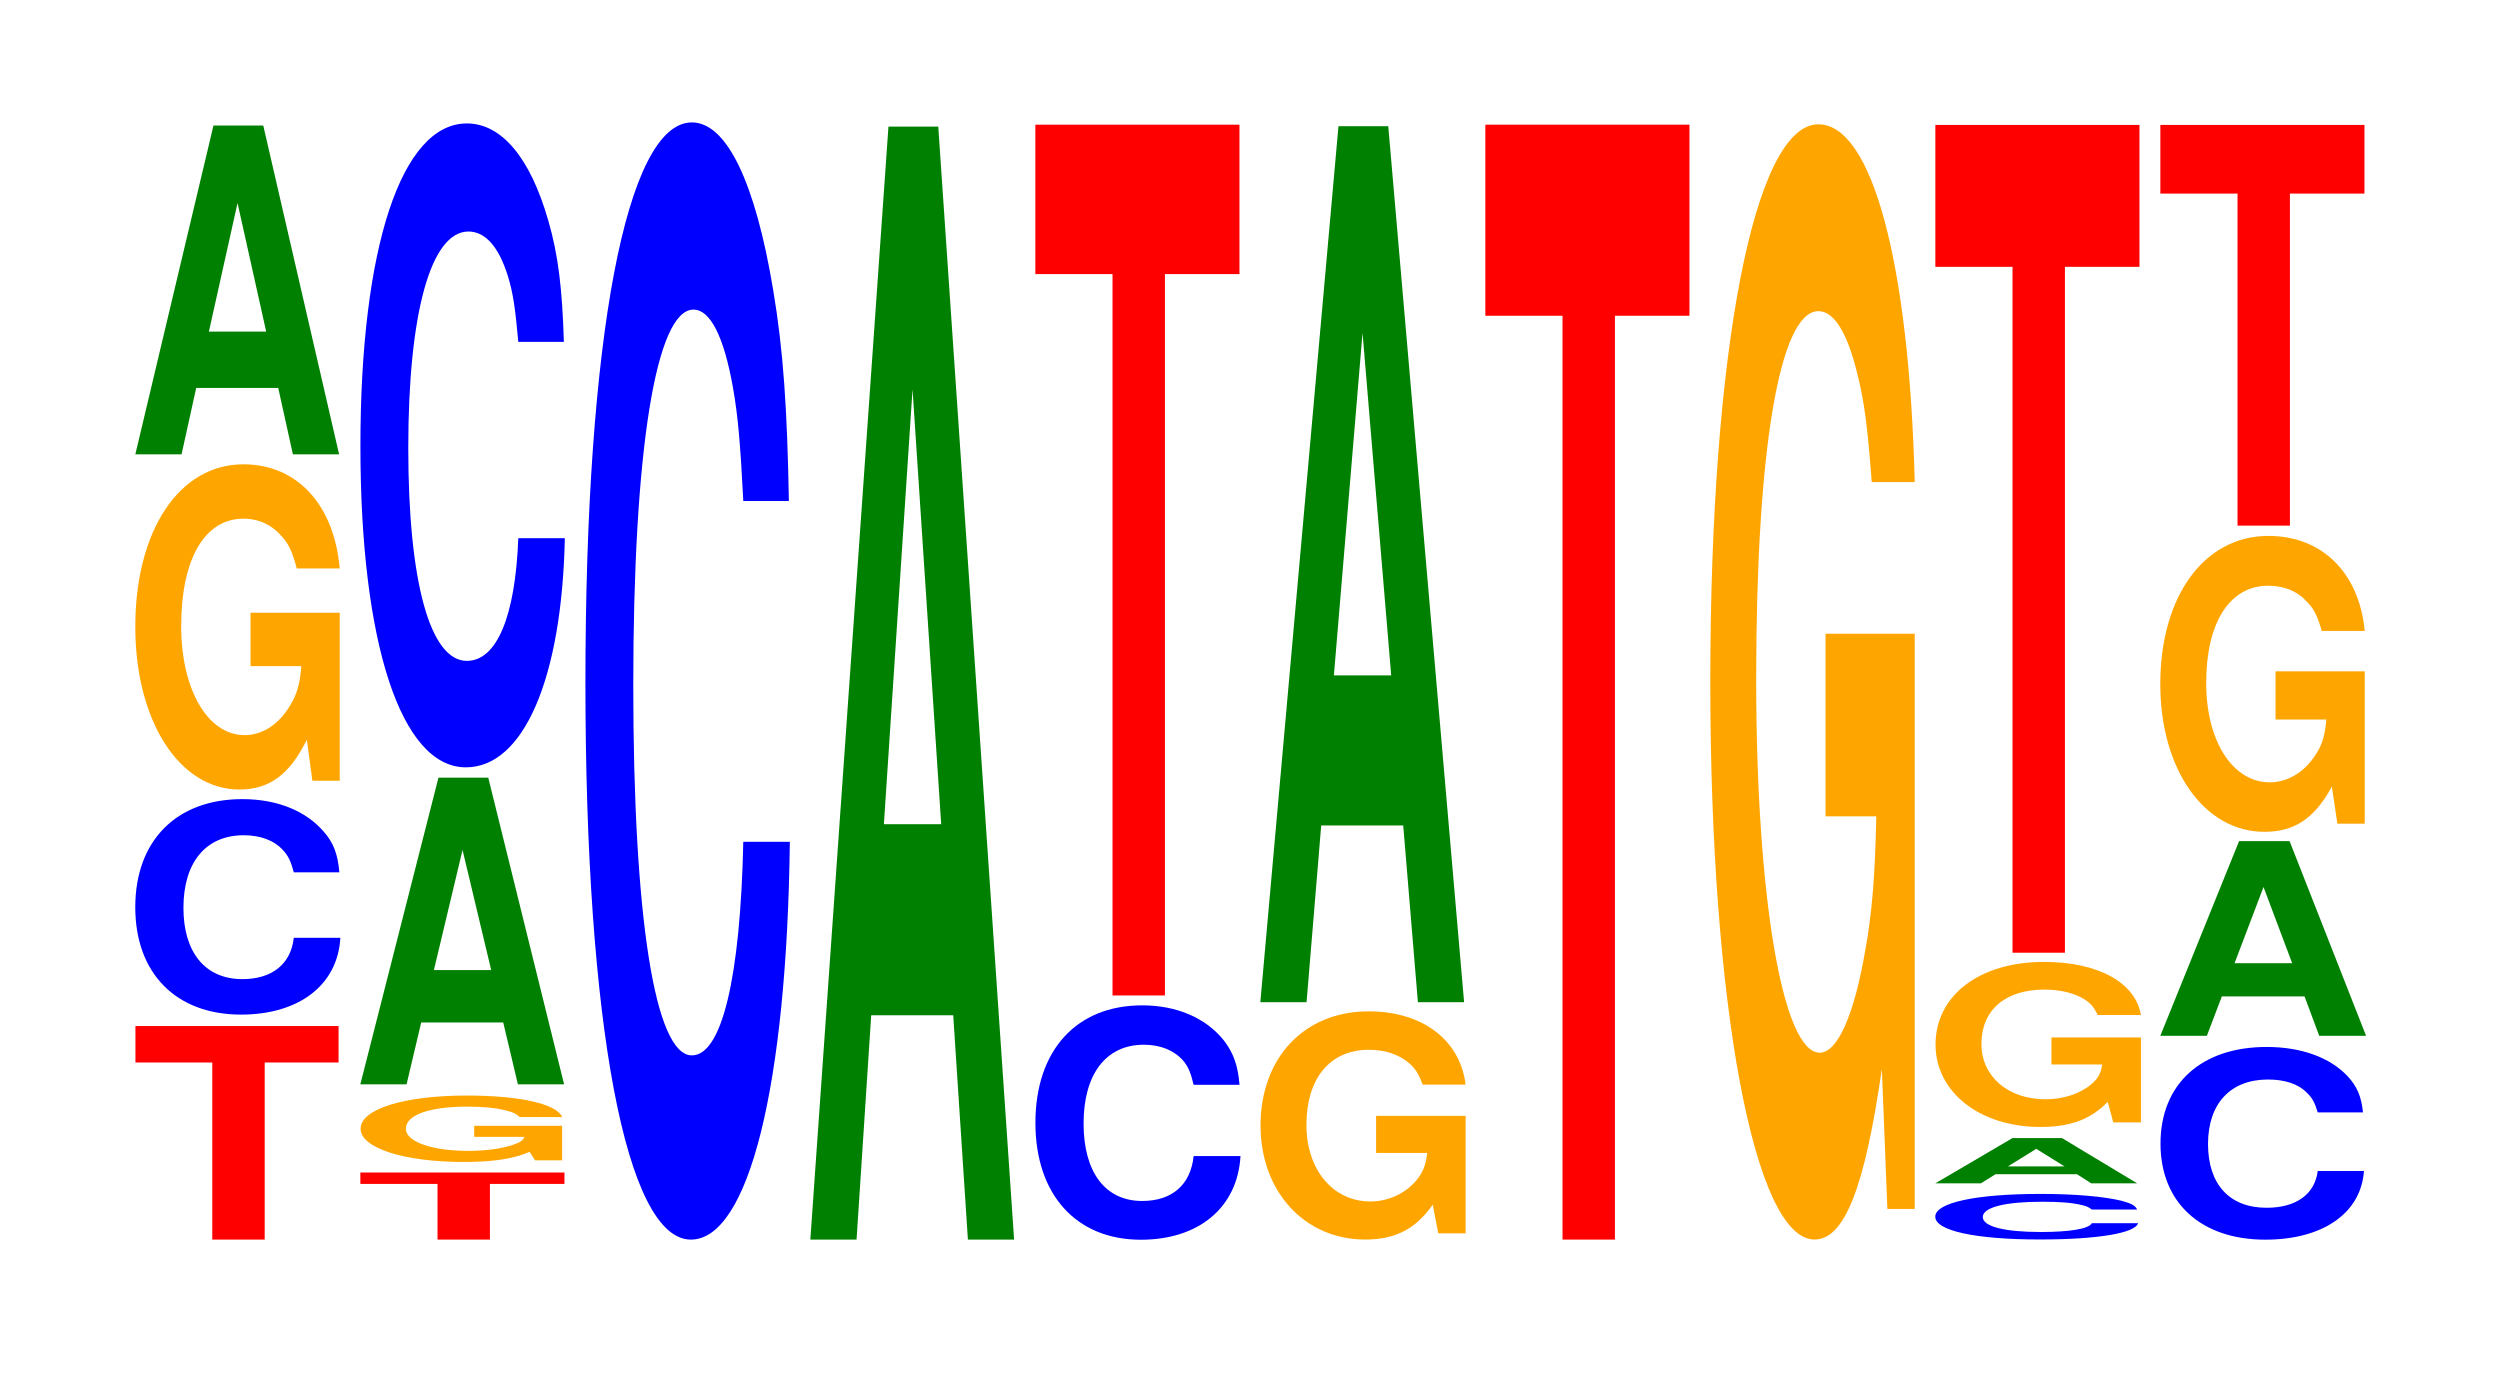
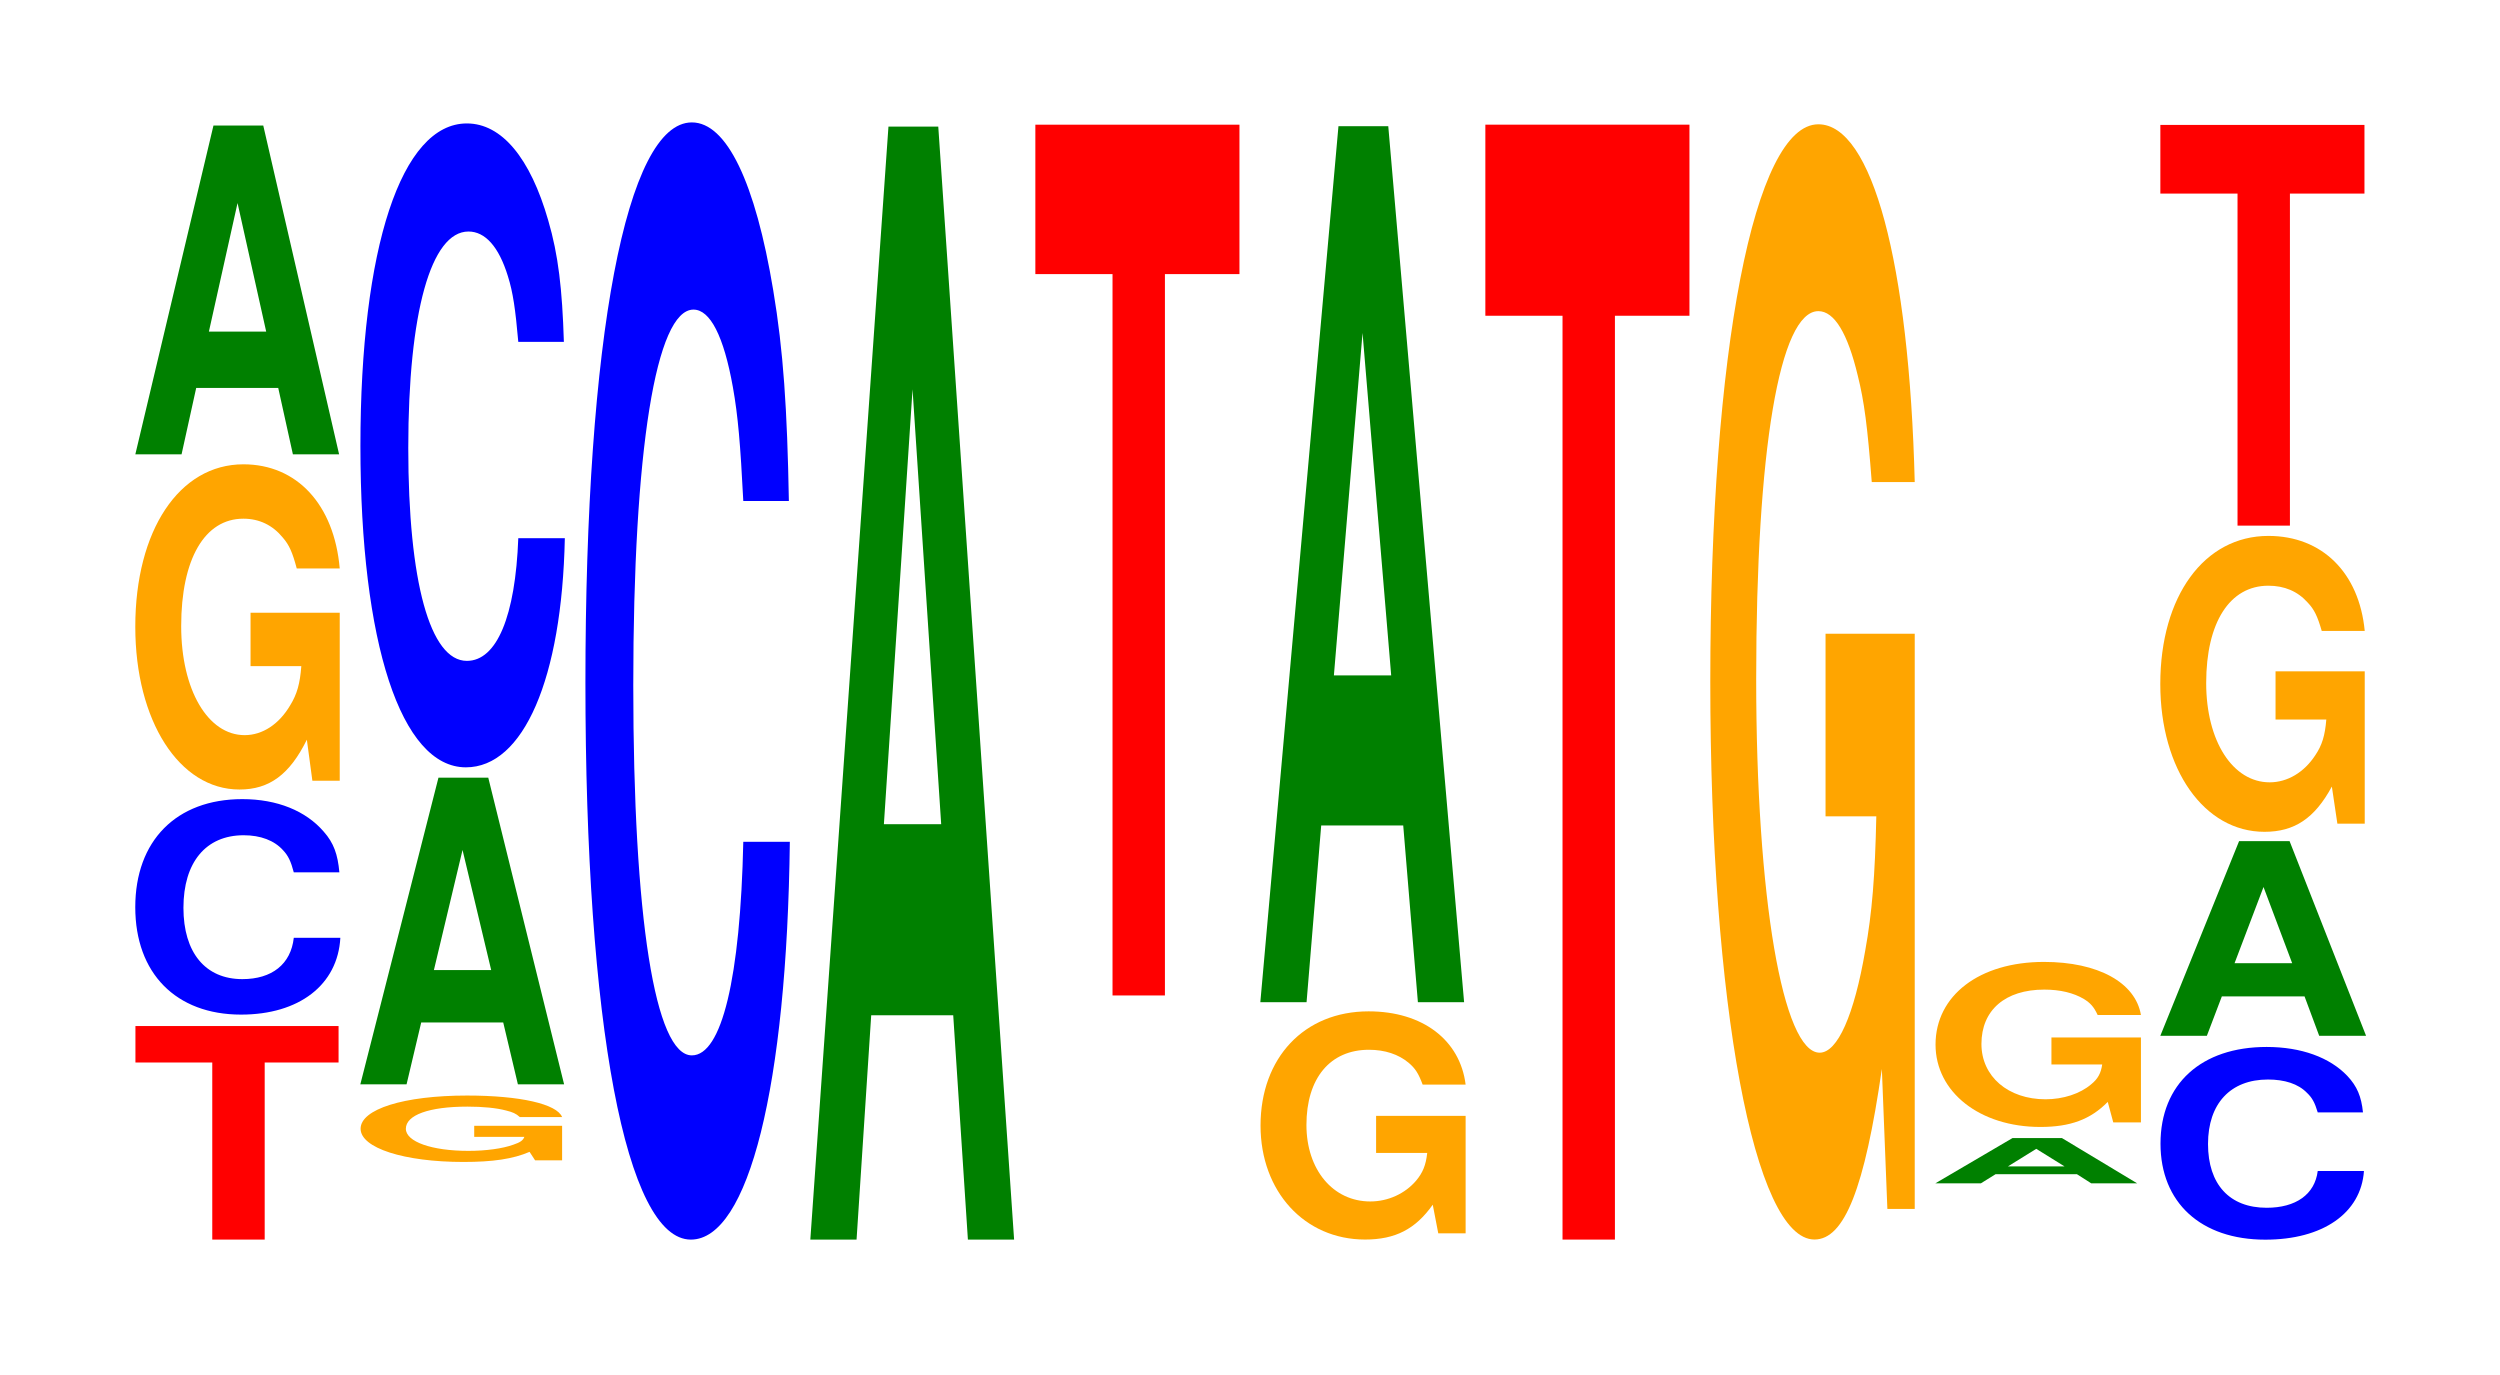
<svg xmlns="http://www.w3.org/2000/svg" xmlns:xlink="http://www.w3.org/1999/xlink" width="120pt" height="66pt" viewBox="0 0 120 66" version="1.1">
  <defs>
    <g>
      <symbol overflow="visible" id="glyph0-0">
        <path style="stroke:none;" d="M 6.438 -8.5 L 9.984 -8.5 L 9.984 -10.25 L 0.234 -10.25 L 0.234 -8.5 L 3.922 -8.5 L 3.922 0 L 6.438 0 Z M 6.438 -8.5 " />
      </symbol>
      <symbol overflow="visible" id="glyph1-0">
        <path style="stroke:none;" d="M 10.469 -6.516 C 10.391 -7.375 10.203 -7.922 9.719 -8.469 C 8.859 -9.469 7.484 -10.031 5.812 -10.031 C 2.641 -10.031 0.672 -8.031 0.672 -4.844 C 0.672 -1.672 2.625 0.312 5.75 0.312 C 8.531 0.312 10.391 -1.109 10.516 -3.375 L 8.281 -3.375 C 8.141 -2.109 7.234 -1.391 5.812 -1.391 C 4.031 -1.391 2.984 -2.672 2.984 -4.812 C 2.984 -7 4.062 -8.297 5.875 -8.297 C 6.688 -8.297 7.344 -8.047 7.766 -7.578 C 8.016 -7.312 8.141 -7.047 8.281 -6.516 Z M 10.469 -6.516 " />
      </symbol>
      <symbol overflow="visible" id="glyph2-0">
        <path style="stroke:none;" d="M 10.422 -8.016 L 6.141 -8.016 L 6.141 -5.453 L 8.578 -5.453 C 8.516 -4.625 8.375 -4.109 8.047 -3.578 C 7.516 -2.672 6.719 -2.141 5.859 -2.141 C 4.094 -2.141 2.812 -4.312 2.812 -7.375 C 2.812 -10.594 3.938 -12.531 5.797 -12.531 C 6.562 -12.531 7.203 -12.219 7.688 -11.625 C 8 -11.266 8.156 -10.906 8.359 -10.141 L 10.422 -10.141 C 10.156 -13.203 8.375 -15.141 5.797 -15.141 C 2.719 -15.141 0.609 -11.969 0.609 -7.344 C 0.609 -2.828 2.719 0.469 5.609 0.469 C 7.047 0.469 8.016 -0.25 8.844 -1.922 L 9.109 0.047 L 10.422 0.047 Z M 10.422 -8.016 " />
      </symbol>
      <symbol overflow="visible" id="glyph3-0">
        <path style="stroke:none;" d="M 7.234 -3.188 L 7.938 0 L 10.156 0 L 6.516 -15.781 L 4.125 -15.781 L 0.375 0 L 2.594 0 L 3.297 -3.188 Z M 6.656 -5.891 L 3.906 -5.891 L 5.281 -12.062 Z M 6.656 -5.891 " />
      </symbol>
      <symbol overflow="visible" id="glyph4-0">
-         <path style="stroke:none;" d="M 6.453 -2.672 L 10.031 -2.672 L 10.031 -3.219 L 0.234 -3.219 L 0.234 -2.672 L 3.938 -2.672 L 3.938 0 L 6.453 0 Z M 6.453 -2.672 " />
-       </symbol>
+         </symbol>
      <symbol overflow="visible" id="glyph5-0">
        <path style="stroke:none;" d="M 10.281 -1.641 L 6.062 -1.641 L 6.062 -1.109 L 8.469 -1.109 C 8.406 -0.938 8.266 -0.844 7.938 -0.734 C 7.422 -0.547 6.625 -0.438 5.781 -0.438 C 4.031 -0.438 2.781 -0.875 2.781 -1.5 C 2.781 -2.156 3.891 -2.562 5.734 -2.562 C 6.484 -2.562 7.125 -2.5 7.594 -2.375 C 7.906 -2.297 8.062 -2.234 8.25 -2.062 L 10.281 -2.062 C 10.031 -2.688 8.266 -3.094 5.719 -3.094 C 2.672 -3.094 0.609 -2.438 0.609 -1.5 C 0.609 -0.578 2.688 0.094 5.547 0.094 C 6.953 0.094 7.922 -0.047 8.719 -0.391 L 8.984 0.016 L 10.281 0.016 Z M 10.281 -1.641 " />
      </symbol>
      <symbol overflow="visible" id="glyph6-0">
        <path style="stroke:none;" d="M 7.234 -2.969 L 7.938 0 L 10.156 0 L 6.516 -14.719 L 4.125 -14.719 L 0.375 0 L 2.594 0 L 3.297 -2.969 Z M 6.656 -5.484 L 3.906 -5.484 L 5.281 -11.25 Z M 6.656 -5.484 " />
      </symbol>
      <symbol overflow="visible" id="glyph7-0">
        <path style="stroke:none;" d="M 10.438 -19.484 C 10.359 -22.031 10.172 -23.656 9.688 -25.312 C 8.828 -28.312 7.453 -29.969 5.781 -29.969 C 2.641 -29.969 0.672 -24.016 0.672 -14.484 C 0.672 -5.016 2.625 0.938 5.734 0.938 C 8.5 0.938 10.344 -3.312 10.484 -10.062 L 8.25 -10.062 C 8.109 -6.312 7.219 -4.172 5.781 -4.172 C 4.016 -4.172 2.969 -7.969 2.969 -14.391 C 2.969 -20.906 4.062 -24.781 5.859 -24.781 C 6.656 -24.781 7.312 -24.062 7.75 -22.641 C 8 -21.844 8.109 -21.062 8.25 -19.484 Z M 10.438 -19.484 " />
      </symbol>
      <symbol overflow="visible" id="glyph8-0">
        <path style="stroke:none;" d="M 10.438 -33.844 C 10.359 -38.266 10.172 -41.062 9.688 -43.953 C 8.828 -49.141 7.453 -52.016 5.781 -52.016 C 2.641 -52.016 0.672 -41.703 0.672 -25.125 C 0.672 -8.703 2.625 1.609 5.734 1.609 C 8.5 1.609 10.344 -5.75 10.484 -17.484 L 8.25 -17.484 C 8.109 -10.953 7.219 -7.234 5.781 -7.234 C 4.016 -7.234 2.969 -13.828 2.969 -25 C 2.969 -36.297 4.062 -43.031 5.859 -43.031 C 6.656 -43.031 7.312 -41.766 7.75 -39.312 C 8 -37.906 8.109 -36.578 8.25 -33.844 Z M 10.438 -33.844 " />
      </symbol>
      <symbol overflow="visible" id="glyph9-0">
        <path style="stroke:none;" d="M 7.234 -10.766 L 7.938 0 L 10.156 0 L 6.516 -53.422 L 4.125 -53.422 L 0.375 0 L 2.594 0 L 3.297 -10.766 Z M 6.656 -19.938 L 3.906 -19.938 L 5.281 -40.812 Z M 6.656 -19.938 " />
      </symbol>
      <symbol overflow="visible" id="glyph10-0">
-         <path style="stroke:none;" d="M 10.469 -7.094 C 10.391 -8.016 10.188 -8.609 9.719 -9.219 C 8.859 -10.297 7.469 -10.906 5.797 -10.906 C 2.641 -10.906 0.672 -8.75 0.672 -5.266 C 0.672 -1.828 2.625 0.344 5.734 0.344 C 8.516 0.344 10.375 -1.203 10.516 -3.672 L 8.266 -3.672 C 8.125 -2.297 7.234 -1.516 5.797 -1.516 C 4.016 -1.516 2.984 -2.906 2.984 -5.234 C 2.984 -7.609 4.062 -9.016 5.875 -9.016 C 6.672 -9.016 7.328 -8.75 7.766 -8.25 C 8.016 -7.953 8.125 -7.672 8.266 -7.094 Z M 10.469 -7.094 " />
-       </symbol>
+         </symbol>
      <symbol overflow="visible" id="glyph11-0">
        <path style="stroke:none;" d="M 6.453 -34.625 L 10.031 -34.625 L 10.031 -41.797 L 0.234 -41.797 L 0.234 -34.625 L 3.938 -34.625 L 3.938 0 L 6.453 0 Z M 6.453 -34.625 " />
      </symbol>
      <symbol overflow="visible" id="glyph12-0">
        <path style="stroke:none;" d="M 10.469 -5.609 L 6.172 -5.609 L 6.172 -3.828 L 8.625 -3.828 C 8.562 -3.234 8.406 -2.875 8.094 -2.5 C 7.562 -1.875 6.75 -1.5 5.891 -1.5 C 4.109 -1.5 2.828 -3.016 2.828 -5.172 C 2.828 -7.422 3.969 -8.781 5.828 -8.781 C 6.594 -8.781 7.25 -8.562 7.734 -8.156 C 8.047 -7.891 8.203 -7.656 8.406 -7.109 L 10.469 -7.109 C 10.203 -9.25 8.406 -10.625 5.812 -10.625 C 2.719 -10.625 0.625 -8.391 0.625 -5.141 C 0.625 -1.984 2.734 0.328 5.641 0.328 C 7.094 0.328 8.062 -0.172 8.891 -1.344 L 9.156 0.031 L 10.469 0.031 Z M 10.469 -5.609 " />
      </symbol>
      <symbol overflow="visible" id="glyph13-0">
        <path style="stroke:none;" d="M 7.234 -8.484 L 7.938 0 L 10.156 0 L 6.516 -42.047 L 4.125 -42.047 L 0.375 0 L 2.594 0 L 3.297 -8.484 Z M 6.656 -15.688 L 3.906 -15.688 L 5.281 -32.125 Z M 6.656 -15.688 " />
      </symbol>
      <symbol overflow="visible" id="glyph14-0">
        <path style="stroke:none;" d="M 6.453 -44.344 L 10.031 -44.344 L 10.031 -53.516 L 0.234 -53.516 L 0.234 -44.344 L 3.938 -44.344 L 3.938 0 L 6.453 0 Z M 6.453 -44.344 " />
      </symbol>
      <symbol overflow="visible" id="glyph15-0">
        <path style="stroke:none;" d="M 10.422 -27.469 L 6.141 -27.469 L 6.141 -18.703 L 8.578 -18.703 C 8.516 -15.828 8.375 -14.078 8.047 -12.266 C 7.516 -9.172 6.719 -7.359 5.859 -7.359 C 4.094 -7.359 2.812 -14.781 2.812 -25.297 C 2.812 -36.297 3.938 -42.953 5.797 -42.953 C 6.562 -42.953 7.203 -41.891 7.688 -39.859 C 8 -38.609 8.156 -37.406 8.359 -34.75 L 10.422 -34.75 C 10.156 -45.266 8.375 -51.922 5.797 -51.922 C 2.719 -51.922 0.609 -41.062 0.609 -25.156 C 0.609 -9.672 2.719 1.609 5.609 1.609 C 7.047 1.609 8.016 -0.844 8.844 -6.578 L 9.109 0.141 L 10.422 0.141 Z M 10.422 -27.469 " />
      </symbol>
      <symbol overflow="visible" id="glyph16-0">
-         <path style="stroke:none;" d="M 10.359 -1.375 C 10.281 -1.562 10.078 -1.672 9.609 -1.797 C 8.766 -2 7.391 -2.125 5.734 -2.125 C 2.609 -2.125 0.672 -1.703 0.672 -1.031 C 0.672 -0.359 2.594 0.062 5.688 0.062 C 8.422 0.062 10.266 -0.234 10.406 -0.719 L 8.188 -0.719 C 8.047 -0.453 7.156 -0.297 5.734 -0.297 C 3.984 -0.297 2.953 -0.562 2.953 -1.016 C 2.953 -1.484 4.031 -1.75 5.812 -1.75 C 6.609 -1.75 7.266 -1.703 7.688 -1.594 C 7.922 -1.547 8.047 -1.484 8.188 -1.375 Z M 10.359 -1.375 " />
-       </symbol>
+         </symbol>
      <symbol overflow="visible" id="glyph17-0">
        <path style="stroke:none;" d="M 7.172 -0.438 L 7.859 0 L 10.062 0 L 6.453 -2.172 L 4.078 -2.172 L 0.375 0 L 2.562 0 L 3.266 -0.438 Z M 6.578 -0.812 L 3.859 -0.812 L 5.219 -1.656 Z M 6.578 -0.812 " />
      </symbol>
      <symbol overflow="visible" id="glyph18-0">
        <path style="stroke:none;" d="M 10.484 -4.062 L 6.188 -4.062 L 6.188 -2.766 L 8.625 -2.766 C 8.562 -2.344 8.422 -2.078 8.094 -1.812 C 7.562 -1.359 6.75 -1.094 5.906 -1.094 C 4.109 -1.094 2.828 -2.188 2.828 -3.75 C 2.828 -5.375 3.969 -6.359 5.844 -6.359 C 6.609 -6.359 7.25 -6.203 7.75 -5.906 C 8.047 -5.719 8.219 -5.547 8.406 -5.141 L 10.484 -5.141 C 10.219 -6.703 8.422 -7.688 5.828 -7.688 C 2.734 -7.688 0.625 -6.078 0.625 -3.719 C 0.625 -1.438 2.75 0.234 5.656 0.234 C 7.094 0.234 8.062 -0.125 8.891 -0.969 L 9.156 0.016 L 10.484 0.016 Z M 10.484 -4.062 " />
      </symbol>
      <symbol overflow="visible" id="glyph19-0">
-         <path style="stroke:none;" d="M 6.453 -32.922 L 10.031 -32.922 L 10.031 -39.734 L 0.234 -39.734 L 0.234 -32.922 L 3.938 -32.922 L 3.938 0 L 6.453 0 Z M 6.453 -32.922 " />
-       </symbol>
+         </symbol>
      <symbol overflow="visible" id="glyph20-0">
        <path style="stroke:none;" d="M 10.391 -5.828 C 10.312 -6.594 10.109 -7.078 9.641 -7.578 C 8.797 -8.469 7.422 -8.969 5.766 -8.969 C 2.625 -8.969 0.672 -7.188 0.672 -4.328 C 0.672 -1.5 2.609 0.281 5.703 0.281 C 8.453 0.281 10.297 -0.984 10.438 -3.016 L 8.219 -3.016 C 8.078 -1.891 7.172 -1.25 5.766 -1.25 C 3.984 -1.25 2.953 -2.375 2.953 -4.312 C 2.953 -6.25 4.031 -7.406 5.828 -7.406 C 6.625 -7.406 7.281 -7.203 7.703 -6.766 C 7.953 -6.531 8.078 -6.297 8.219 -5.828 Z M 10.391 -5.828 " />
      </symbol>
      <symbol overflow="visible" id="glyph21-0">
        <path style="stroke:none;" d="M 7.297 -1.891 L 8 0 L 10.25 0 L 6.578 -9.344 L 4.156 -9.344 L 0.375 0 L 2.609 0 L 3.328 -1.891 Z M 6.703 -3.484 L 3.938 -3.484 L 5.328 -7.141 Z M 6.703 -3.484 " />
      </symbol>
      <symbol overflow="visible" id="glyph22-0">
        <path style="stroke:none;" d="M 10.422 -7.281 L 6.141 -7.281 L 6.141 -4.969 L 8.578 -4.969 C 8.516 -4.203 8.375 -3.734 8.047 -3.25 C 7.516 -2.438 6.719 -1.953 5.859 -1.953 C 4.094 -1.953 2.812 -3.922 2.812 -6.719 C 2.812 -9.625 3.938 -11.391 5.797 -11.391 C 6.562 -11.391 7.203 -11.125 7.688 -10.578 C 8 -10.25 8.156 -9.922 8.359 -9.219 L 10.422 -9.219 C 10.156 -12.016 8.375 -13.781 5.797 -13.781 C 2.719 -13.781 0.609 -10.891 0.609 -6.672 C 0.609 -2.562 2.719 0.422 5.609 0.422 C 7.047 0.422 8.016 -0.219 8.844 -1.75 L 9.109 0.031 L 10.422 0.031 Z M 10.422 -7.281 " />
      </symbol>
      <symbol overflow="visible" id="glyph23-0">
        <path style="stroke:none;" d="M 6.453 -15.938 L 10.031 -15.938 L 10.031 -19.234 L 0.234 -19.234 L 0.234 -15.938 L 3.938 -15.938 L 3.938 0 L 6.453 0 Z M 6.453 -15.938 " />
      </symbol>
    </g>
  </defs>
  <g id="surface1">
    <g style="fill:rgb(100%,0%,0%);fill-opacity:1;">
      <use xlink:href="#glyph0-0" x="6.267" y="59.5" />
    </g>
    <g style="fill:rgb(0%,0%,100%);fill-opacity:1;">
      <use xlink:href="#glyph1-0" x="5.821" y="48.389" />
    </g>
    <g style="fill:rgb(100%,64.647%,0%);fill-opacity:1;">
      <use xlink:href="#glyph2-0" x="5.885" y="37.428" />
    </g>
    <g style="fill:rgb(0%,50.194%,0%);fill-opacity:1;">
      <use xlink:href="#glyph3-0" x="6.121" y="21.808" />
    </g>
    <g style="fill:rgb(100%,0%,0%);fill-opacity:1;">
      <use xlink:href="#glyph4-0" x="17.063" y="59.5" />
    </g>
    <g style="fill:rgb(100%,64.647%,0%);fill-opacity:1;">
      <use xlink:href="#glyph5-0" x="16.7" y="55.68" />
    </g>
    <g style="fill:rgb(0%,50.194%,0%);fill-opacity:1;">
      <use xlink:href="#glyph6-0" x="16.921" y="52.048" />
    </g>
    <g style="fill:rgb(0%,0%,100%);fill-opacity:1;">
      <use xlink:href="#glyph7-0" x="16.628" y="35.894" />
    </g>
    <g style="fill:rgb(0%,0%,100%);fill-opacity:1;">
      <use xlink:href="#glyph8-0" x="27.428" y="57.892" />
    </g>
    <g style="fill:rgb(0%,50.194%,0%);fill-opacity:1;">
      <use xlink:href="#glyph9-0" x="38.521" y="59.5" />
    </g>
    <g style="fill:rgb(0%,0%,100%);fill-opacity:1;">
      <use xlink:href="#glyph10-0" x="49.028" y="59.163" />
    </g>
    <g style="fill:rgb(100%,0%,0%);fill-opacity:1;">
      <use xlink:href="#glyph11-0" x="49.463" y="47.782" />
    </g>
    <g style="fill:rgb(100%,64.647%,0%);fill-opacity:1;">
      <use xlink:href="#glyph12-0" x="59.881" y="59.17" />
    </g>
    <g style="fill:rgb(0%,50.194%,0%);fill-opacity:1;">
      <use xlink:href="#glyph13-0" x="60.121" y="48.106" />
    </g>
    <g style="fill:rgb(100%,0%,0%);fill-opacity:1;">
      <use xlink:href="#glyph14-0" x="71.063" y="59.5" />
    </g>
    <g style="fill:rgb(100%,64.647%,0%);fill-opacity:1;">
      <use xlink:href="#glyph15-0" x="81.485" y="57.888" />
    </g>
    <g style="fill:rgb(0%,0%,100%);fill-opacity:1;">
      <use xlink:href="#glyph16-0" x="92.221" y="59.433" />
    </g>
    <g style="fill:rgb(0%,50.194%,0%);fill-opacity:1;">
      <use xlink:href="#glyph17-0" x="92.521" y="56.8" />
    </g>
    <g style="fill:rgb(100%,64.647%,0%);fill-opacity:1;">
      <use xlink:href="#glyph18-0" x="92.281" y="53.86" />
    </g>
    <g style="fill:rgb(100%,0%,0%);fill-opacity:1;">
      <use xlink:href="#glyph19-0" x="92.663" y="45.73" />
    </g>
    <g style="fill:rgb(0%,0%,100%);fill-opacity:1;">
      <use xlink:href="#glyph20-0" x="103.032" y="59.223" />
    </g>
    <g style="fill:rgb(0%,50.194%,0%);fill-opacity:1;">
      <use xlink:href="#glyph21-0" x="103.321" y="49.717" />
    </g>
    <g style="fill:rgb(100%,64.647%,0%);fill-opacity:1;">
      <use xlink:href="#glyph22-0" x="103.085" y="39.505" />
    </g>
    <g style="fill:rgb(100%,0%,0%);fill-opacity:1;">
      <use xlink:href="#glyph23-0" x="103.463" y="25.23" />
    </g>
  </g>
</svg>